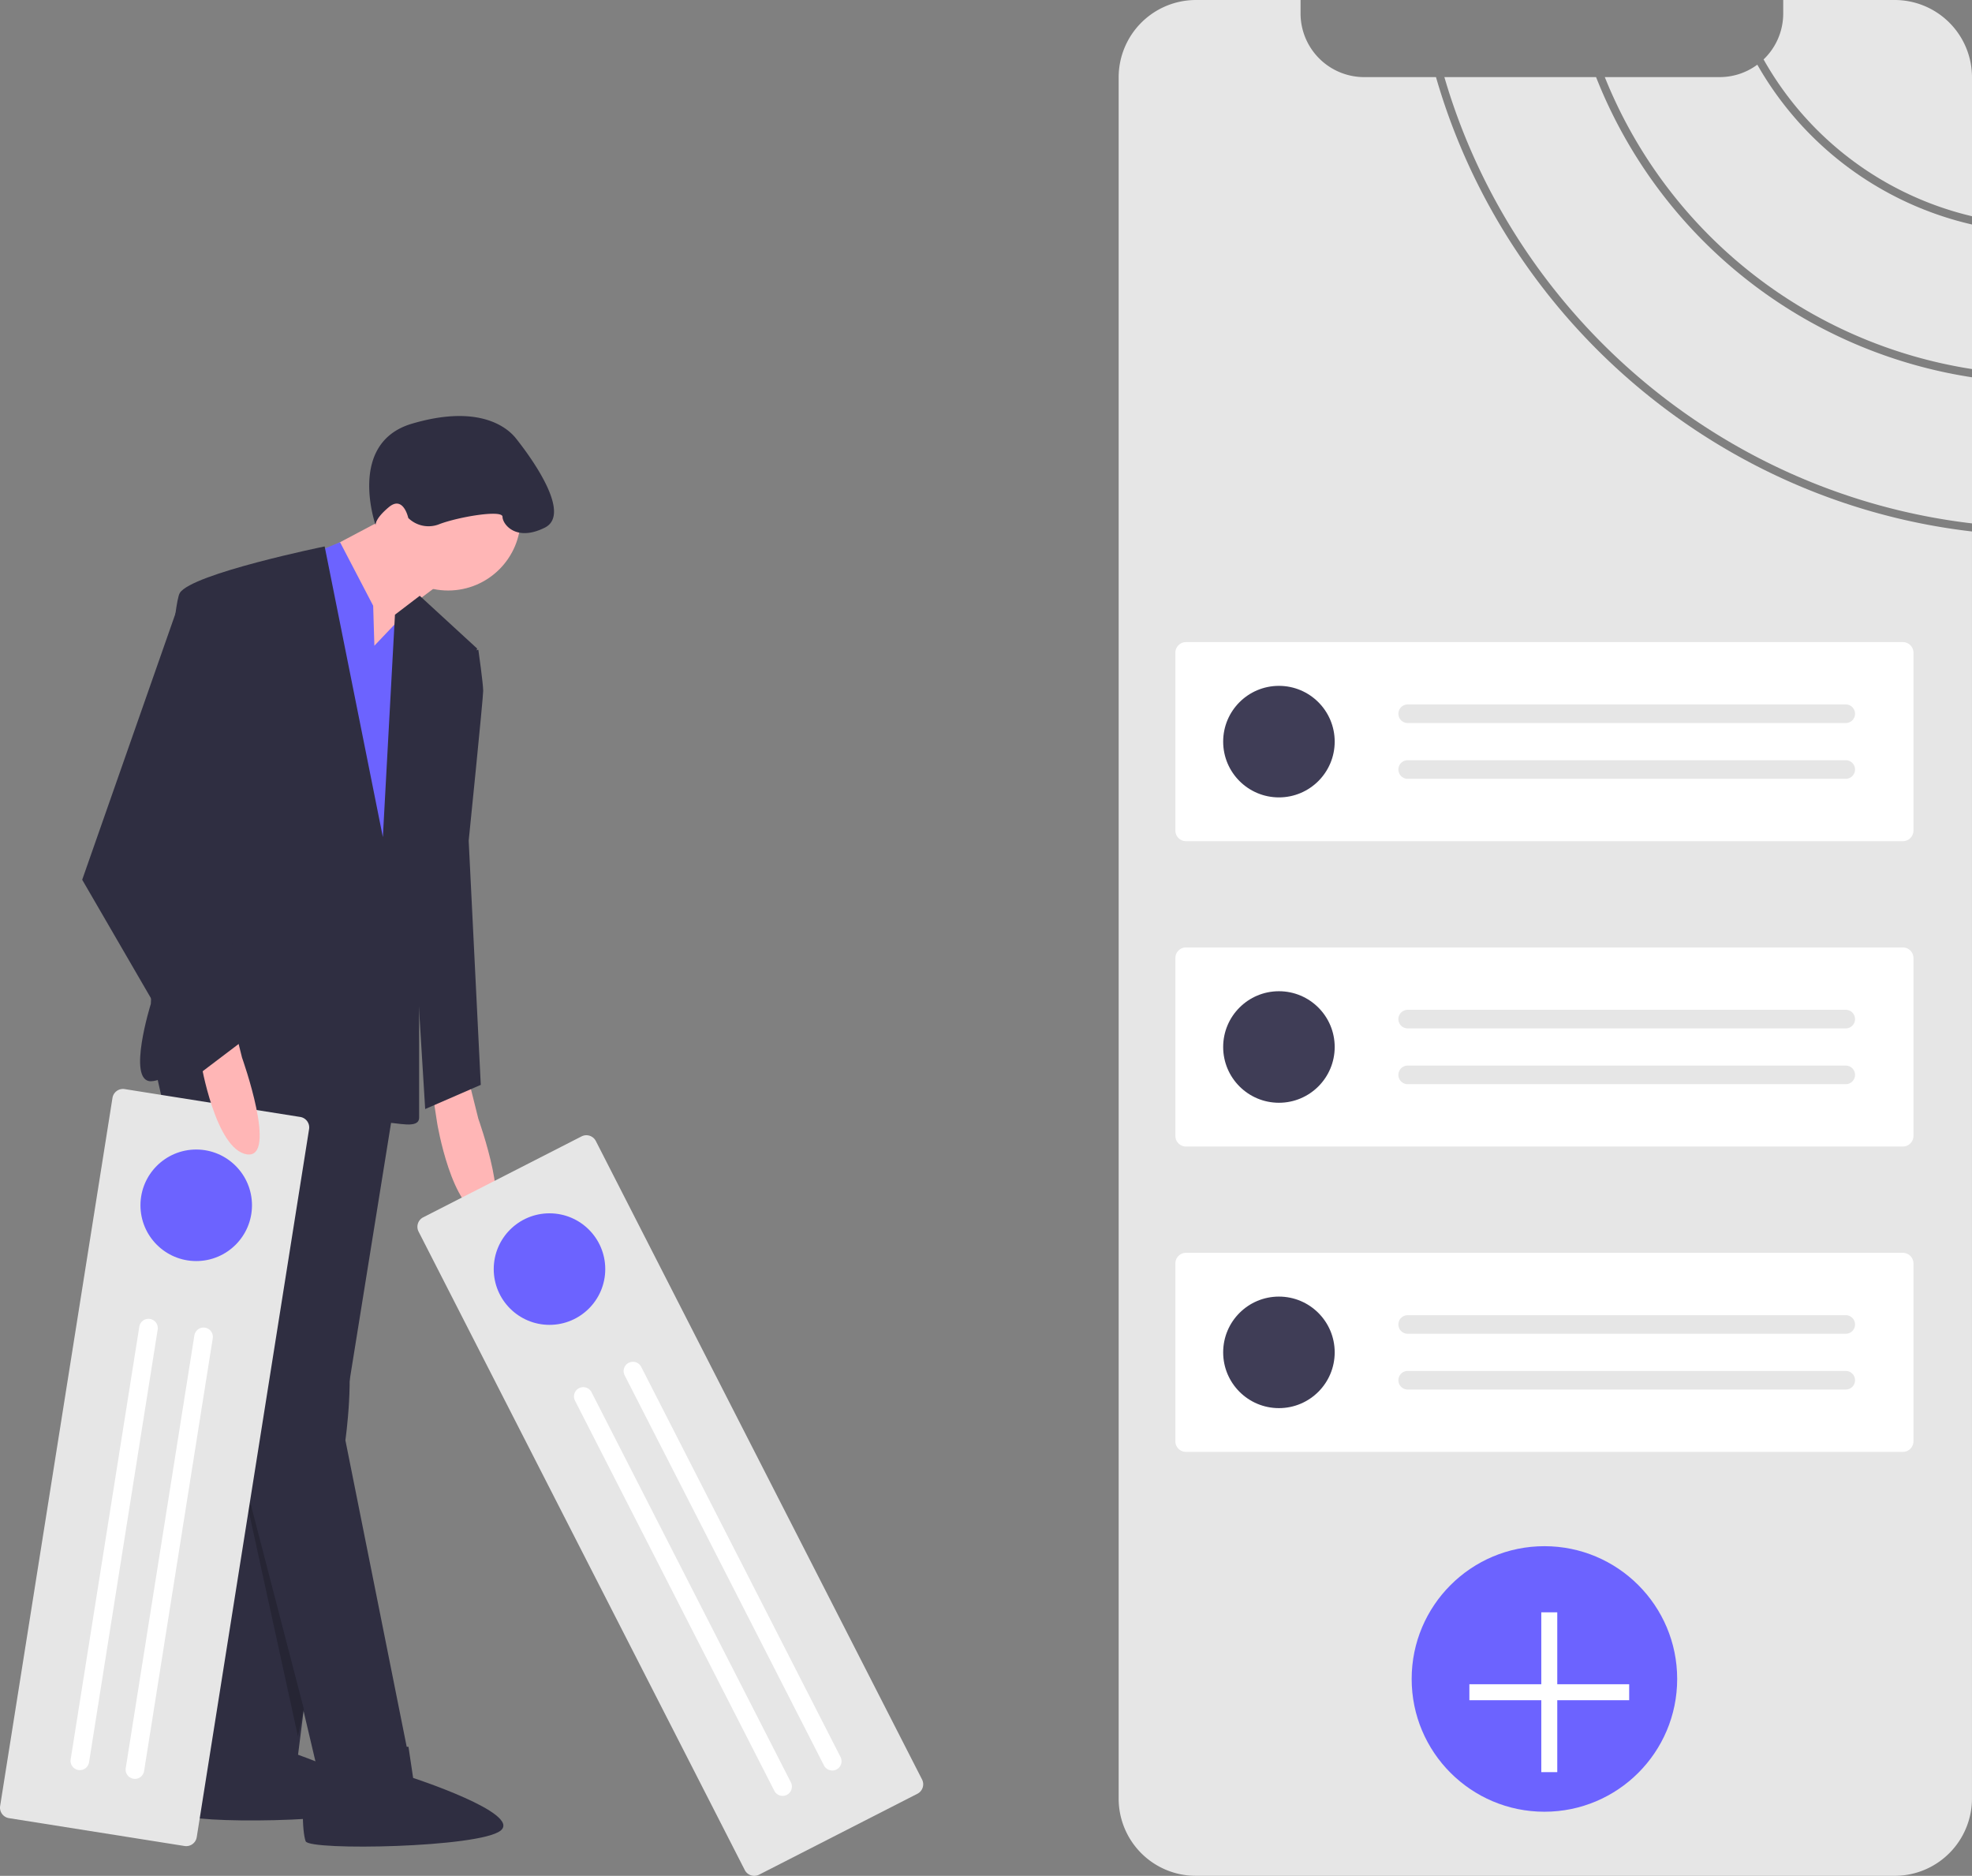
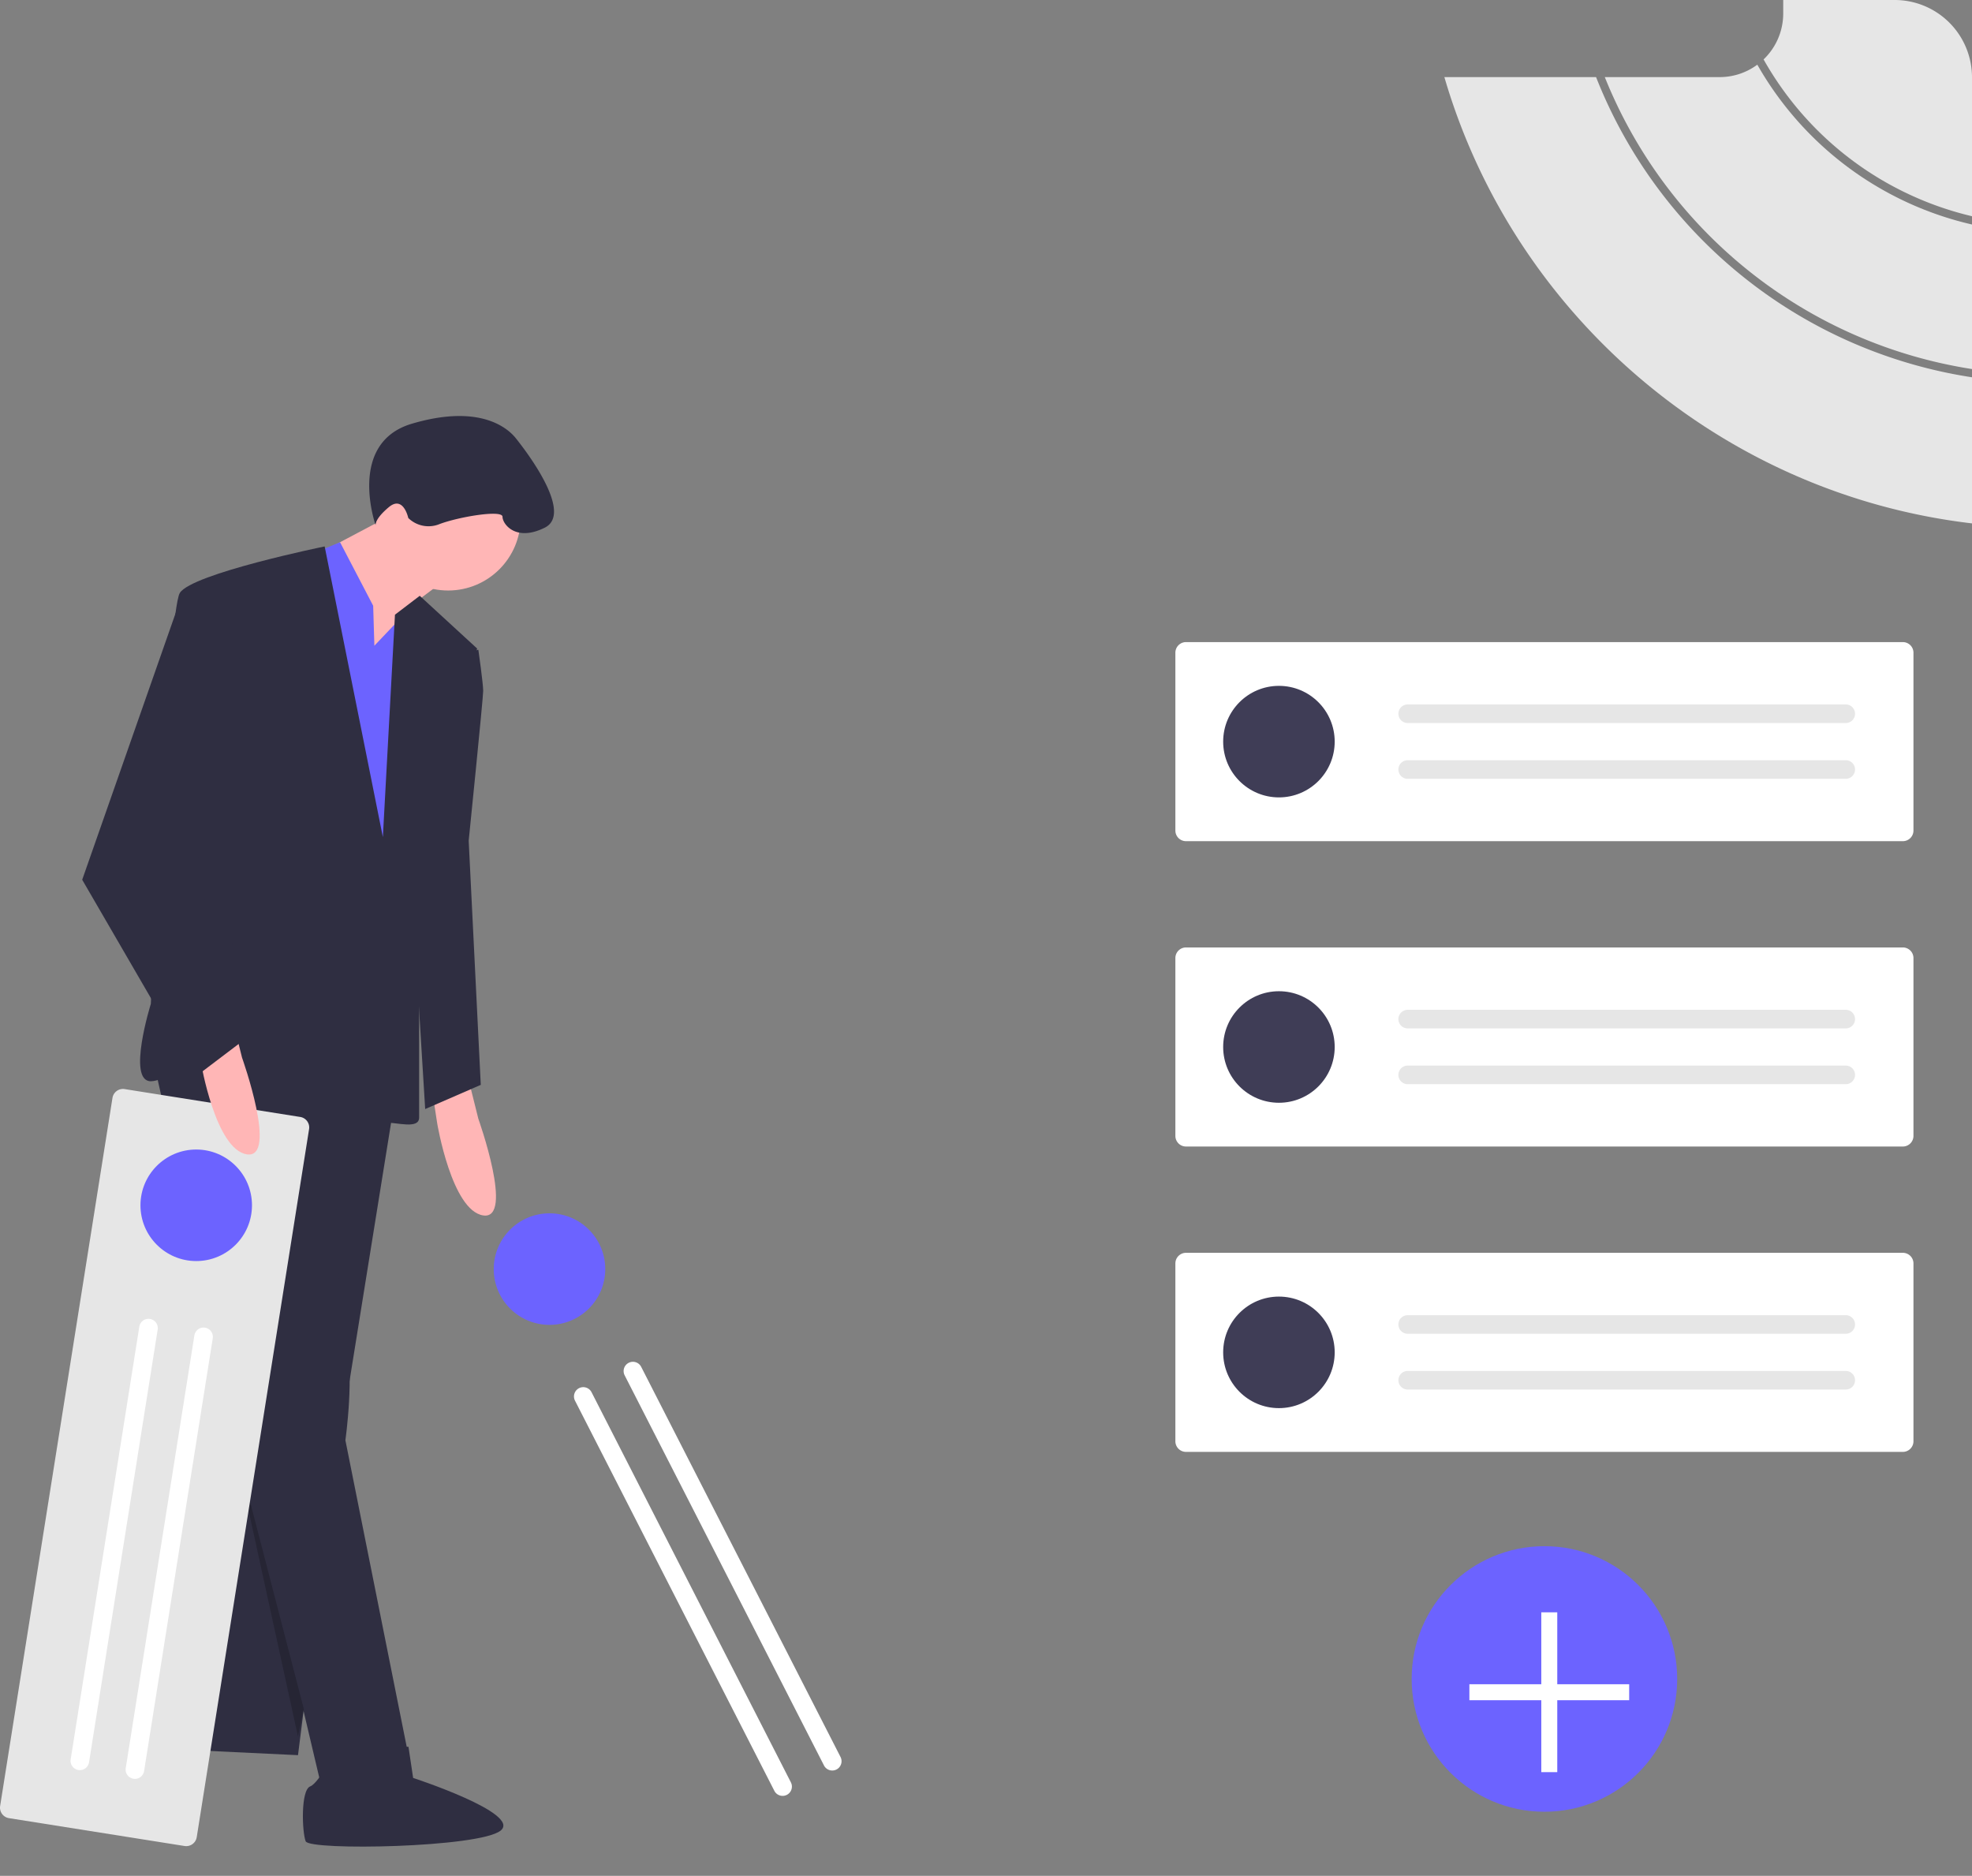
<svg xmlns="http://www.w3.org/2000/svg" xmlns:ns1="http://sodipodi.sourceforge.net/DTD/sodipodi-0.dtd" xmlns:ns2="http://www.inkscape.org/namespaces/inkscape" id="bd47f4ee-de70-45fd-a91d-1aaa2360a1b9" data-name="Layer 1" width="105.14" height="100" viewBox="0 0 105.14 100" version="1.1" ns1:docname="undraw_design_objectives_fy1r.svg" ns2:version="0.92.5 (2060ec1f9f, 2020-04-08)">
  <rect x="0" y="0" width="105.14" height="100" fill="#808080" stroke="none" />
  <defs id="defs87" />
  <ns1:namedview pagecolor="#ffffff" bordercolor="#666666" borderopacity="1" objecttolerance="10" gridtolerance="10" guidetolerance="10" ns2:pageopacity="0" ns2:pageshadow="2" ns2:window-width="3064" ns2:window-height="1672" id="namedview85" showgrid="false" fit-margin-top="0" fit-margin-left="0" fit-margin-right="0" fit-margin-bottom="0" ns2:zoom="1.8099777" ns2:cx="129.65915" ns2:cy="353.22007" ns2:window-x="136" ns2:window-y="54" ns2:window-maximized="1" ns2:current-layer="bd47f4ee-de70-45fd-a91d-1aaa2360a1b9" />
  <title id="title2">design_objectives</title>
  <path d="M 105.14,19.674 V 11.968 A 17.729,17.729 0 0 1 93.694,3.448 l -1.81e-4,1.4e-4 a 3.367,3.367 0 0 1 -2.013,0.662 H 85.562 A 25.274,25.274 0 0 0 105.14,19.674 Z" id="path4" ns2:connector-curvature="0" style="fill:#e6e6e6;stroke-width:0.142" />
  <path d="M 105.14,11.527 V 4.123 A 4.122,4.122 0 0 0 101.016,1.9109848e-7 H 95.075 V 0.715 A 3.386,3.386 0 0 1 94.028,3.168 17.312,17.312 0 0 0 105.14,11.527 Z" id="path6" ns2:connector-curvature="0" style="fill:#e6e6e6;stroke-width:0.142" />
-   <path d="M 76.562,4.111 H 72.735 A 3.395,3.395 0 0 1 69.341,0.715 V 1.9109848e-7 H 63.766 A 4.123,4.123 0 0 0 59.643,4.123 V 95.879 a 4.116,4.116 0 0 0 4.123,4.121 h 37.25 a 4.015,4.015 0 0 0 0.508,-0.031 4.126,4.126 0 0 0 3.615,-4.09 V 28.333 C 91.592,26.763 80.303,17.097 76.562,4.111 Z" id="path8" ns2:connector-curvature="0" style="fill:#e6e6e6;stroke-width:0.142" />
  <path d="M 85.097,4.111 H 77.009 C 80.732,16.856 91.827,26.339 105.14,27.902 V 20.113 A 25.716,25.716 0 0 1 85.097,4.111 Z" id="path10" ns2:connector-curvature="0" style="fill:#e6e6e6;stroke-width:0.142" />
  <path d="m 63.233,34.23 a 0.567,0.567 0 0 0 -0.566,0.566 v 9.481 a 0.567,0.567 0 0 0 0.566,0.566 h 38.22 a 0.567,0.567 0 0 0 0.566,-0.566 v -9.481 a 0.567,0.567 0 0 0 -0.566,-0.566 z" id="path12" ns2:connector-curvature="0" style="fill:#ffffff;stroke-width:0.142" />
  <circle cx="68.188" cy="39.536" r="2.973" id="circle14" style="fill:#3f3d56;stroke-width:0.142" />
  <path d="m 75.053,37.554 a 0.495,0.495 0 0 0 0,0.991 H 98.409 a 0.495,0.495 0 0 0 0,-0.991 z" id="path16" ns2:connector-curvature="0" style="fill:#e6e6e6;stroke-width:0.142" />
  <path d="m 75.053,40.527 a 0.495,0.495 0 0 0 0,0.991 H 98.409 a 0.495,0.495 0 0 0 0,-0.991 z" id="path18" ns2:connector-curvature="0" style="fill:#e6e6e6;stroke-width:0.142" />
  <path d="m 63.233,50.508 a 0.567,0.567 0 0 0 -0.566,0.566 v 9.481 a 0.567,0.567 0 0 0 0.566,0.566 h 38.22 a 0.567,0.567 0 0 0 0.566,-0.566 v -9.481 a 0.567,0.567 0 0 0 -0.566,-0.566 z" id="path20" ns2:connector-curvature="0" style="fill:#ffffff;stroke-width:0.142" />
  <circle cx="68.188" cy="55.815" r="2.973" id="circle22" style="fill:#3f3d56;stroke-width:0.142" />
  <path d="m 75.053,53.833 a 0.495,0.495 0 0 0 0,0.991 H 98.409 a 0.495,0.495 0 0 0 0,-0.991 z" id="path24" ns2:connector-curvature="0" style="fill:#e6e6e6;stroke-width:0.142" />
  <path d="m 75.053,56.806 a 0.495,0.495 0 0 0 0,0.991 H 98.409 a 0.495,0.495 0 0 0 0,-0.991 z" id="path26" ns2:connector-curvature="0" style="fill:#e6e6e6;stroke-width:0.142" />
  <path d="m 63.233,66.787 a 0.567,0.567 0 0 0 -0.566,0.566 v 9.481 a 0.567,0.567 0 0 0 0.566,0.566 h 38.22 a 0.567,0.567 0 0 0 0.566,-0.566 v -9.481 a 0.567,0.567 0 0 0 -0.566,-0.566 z" id="path28" ns2:connector-curvature="0" style="fill:#ffffff;stroke-width:0.142" />
  <circle cx="68.188" cy="72.094" r="2.973" id="circle30" style="fill:#3f3d56;stroke-width:0.142" />
  <path d="m 75.053,70.112 a 0.495,0.495 0 0 0 0,0.991 H 98.409 a 0.495,0.495 0 0 0 0,-0.991 z" id="path32" ns2:connector-curvature="0" style="fill:#e6e6e6;stroke-width:0.142" />
  <path d="m 75.053,73.085 a 0.495,0.495 0 0 0 0,0.991 H 98.409 a 0.495,0.495 0 0 0 0,-0.991 z" id="path34" ns2:connector-curvature="0" style="fill:#e6e6e6;stroke-width:0.142" />
  <circle cx="82.343" cy="89.505" r="7.078" id="circle36" style="fill:#6c63ff;stroke-width:0.142" />
  <polygon points="578.705,605.299 578.705,632.299 551.705,632.299 551.705,638.299 578.705,638.299 578.705,665.299 584.705,665.299 584.705,638.299 611.705,638.299 611.705,632.299 584.705,632.299 584.705,605.299 " id="polygon38" transform="matrix(0.142,0,0,0.142,-1.4821745e-4,1.9109825e-7)" style="fill:#ffffff" />
-   <path d="m 15.316,91.755 0.226,1.665 c 0,0 5.755,1.967 4.63,2.868 -1.124,0.901 -10.217,0.943 -10.406,0.43 -0.189,-0.513 -0.231,-2.732 0.281,-2.921 0.513,-0.189 1.461,-2.094 1.461,-2.094 z" id="path40" ns2:connector-curvature="0" style="fill:#2f2e41;stroke-width:0.142" />
+   <path d="m 15.316,91.755 0.226,1.665 z" id="path40" ns2:connector-curvature="0" style="fill:#2f2e41;stroke-width:0.142" />
  <polygon points="73.654,657.104 86.399,501.426 119.174,413.117 149.217,406.744 123.726,565.154 111.891,658.925 " id="polygon42" transform="matrix(0.142,0,0,0.142,-1.4821745e-4,1.9109825e-7)" style="fill:#2f2e41" />
  <path d="m 24.988,57.577 0.515,2.062 c 0,0 1.933,5.413 0.258,5.155 -1.675,-0.258 -2.449,-4.897 -2.449,-4.897 l -0.258,-1.675 z" id="path44" ns2:connector-curvature="0" style="fill:#ffb6b6;stroke-width:0.142" />
  <path d="m 8.235,56.803 3.995,17.655 4.897,20.748 4.639,-1.675 -3.351,-16.753 c 0,0 0.515,-3.608 0,-5.413 -0.515,-1.804 -0.515,-9.665 -0.515,-9.665 l 3.866,-3.351 V 51.91 L 11.586,51.004 Z" id="path46" ns2:connector-curvature="0" style="fill:#2f2e41;stroke-width:0.142" />
  <path d="m 21.778,93.119 0.249,1.662 c 0,0 5.781,1.888 4.669,2.804 -1.112,0.916 -10.203,1.083 -10.399,0.573 -0.196,-0.51 -0.269,-2.728 0.241,-2.925 0.51,-0.196 1.432,-2.114 1.432,-2.114 z" id="path48" ns2:connector-curvature="0" style="fill:#2f2e41;stroke-width:0.142" />
  <circle cx="23.893" cy="27.614" r="3.866" id="circle50" style="fill:#ffb6b6;stroke-width:0.142" />
  <polygon points="144.21,246.059 151.493,236.955 148.762,231.493 170.611,215.105 150.583,191.435 119.629,207.822 131.464,246.059 " id="polygon52" transform="matrix(0.142,0,0,0.142,-1.4821745e-4,1.9109825e-7)" style="fill:#ffb6b6" />
  <polygon points="80.937,222.844 97.324,371.239 153.769,374.88 151.948,312.063 161.052,243.783 157.866,224.209 140.568,242.417 140.113,227.396 127.679,203.56 " id="polygon54" transform="matrix(0.142,0,0,0.142,-1.4821745e-4,1.9109825e-7)" style="fill:#6c63ff" />
  <path d="M 20.413,44.625 17.31,29.13 c 0,0 -7.078,1.448 -7.722,2.479 -0.644,1.031 -1.546,21.908 -1.546,21.908 0,0 -1.289,4.124 0,4.124 1.289,0 6.444,-3.737 6.701,-2.32 0.258,1.418 0.515,2.191 2.32,1.804 1.804,-0.387 2.964,-3.48 2.964,-3.48 0,0 -0.387,6.186 0.387,6.186 0.773,0 1.933,0.387 1.933,-0.258 V 45.785 L 25.439,34.573 22.379,31.762 21.058,32.769 Z" id="path56" ns2:connector-curvature="0" style="fill:#2f2e41;stroke-width:0.142" />
  <path d="m 24.602,34.895 0.902,-0.258 c 0,0 0.258,1.804 0.258,2.191 0,0.387 -0.773,7.99 -0.773,7.99 l 0.644,13.016 -2.964,1.289 -0.902,-14.691 z" id="path58" ns2:connector-curvature="0" style="fill:#2f2e41;stroke-width:0.142" />
  <path d="m 20.027,28.001 c 0,0 -1.546,-4.382 1.933,-5.413 3.48,-1.031 5.026,0.129 5.541,0.773 0.54,0.675 3.093,3.995 1.546,4.768 -1.546,0.773 -2.255,-0.193 -2.255,-0.58 0,-0.387 -2.32,0 -3.351,0.387 a 1.544,1.544 0 0 1 -1.673,-0.322 c 0,0 -0.26,-1.224 -1.034,-0.58 -0.773,0.644 -0.709,0.967 -0.709,0.967 z" id="path60" ns2:connector-curvature="0" style="fill:#2f2e41;stroke-width:0.142" />
-   <path d="m 31.768,60.828 a 0.567,0.567 0 0 0 -0.762,-0.247 l -8.442,4.314 a 0.567,0.567 0 0 0 -0.247,0.762 L 39.709,99.692 a 0.567,0.567 0 0 0 0.762,0.247 l 8.442,-4.314 a 0.567,0.567 0 0 0 0.247,-0.762 z" id="path62" ns2:connector-curvature="0" style="fill:#e6e6e6;stroke-width:0.142" />
  <circle cx="29.297" cy="67.655" r="2.973" id="circle64" style="fill:#6c63ff;stroke-width:0.142" />
  <path d="m 34.186,72.867 a 0.495,0.495 0 0 0 -0.882,0.451 L 43.932,94.116 a 0.495,0.495 0 1 0 0.882,-0.451 z" id="path66" ns2:connector-curvature="0" style="fill:#ffffff;stroke-width:0.142" />
  <path d="m 31.539,74.219 a 0.495,0.495 0 1 0 -0.882,0.451 l 10.628,20.798 a 0.495,0.495 0 0 0 0.882,-0.451 z" id="path68" ns2:connector-curvature="0" style="fill:#ffffff;stroke-width:0.142" />
  <polygon points="85.865,532.834 111.865,651.834 114.079,641.584 " id="polygon70" transform="matrix(0.142,0,0,0.142,-1.4821745e-4,1.9109825e-7)" style="opacity:0.2" />
  <path d="m 16.479,60.193 a 0.567,0.567 0 0 0 -0.47,-0.648 L 6.645,58.059 A 0.567,0.567 0 0 0 5.997,58.529 L 0.007,96.277 a 0.567,0.567 0 0 0 0.471,0.648 L 9.841,98.41 a 0.567,0.567 0 0 0 0.648,-0.47 z" id="path72" ns2:connector-curvature="0" style="fill:#e6e6e6;stroke-width:0.142" />
  <circle cx="10.462" cy="64.254" r="2.973" id="circle74" style="fill:#6c63ff;stroke-width:0.142" />
  <path d="m 11.343,71.345 a 0.495,0.495 0 1 0 -0.979,-0.155 L 6.704,94.258 a 0.495,0.495 0 0 0 0.979,0.155 z" id="path76" ns2:connector-curvature="0" style="fill:#ffffff;stroke-width:0.142" />
  <path d="M 8.407,70.879 A 0.495,0.495 0 1 0 7.428,70.724 L 3.768,93.792 a 0.495,0.495 0 1 0 0.979,0.155 z" id="path78" ns2:connector-curvature="0" style="fill:#ffffff;stroke-width:0.142" />
  <path d="m 12.39,54.321 0.515,2.062 c 0,0 1.933,5.413 0.258,5.155 -1.675,-0.258 -2.449,-4.897 -2.449,-4.897 l -0.258,-1.675 z" id="path80" ns2:connector-curvature="0" style="fill:#ffb6b6;stroke-width:0.142" />
  <polygon points="73.654,404.013 103.697,381.253 71.833,329.36 96.414,262.901 80.937,224.776 68.191,223.754 30.865,330.271 " id="polygon82" transform="matrix(0.142,0,0,0.142,-1.4821745e-4,1.9109825e-7)" style="fill:#2f2e41" />
</svg>